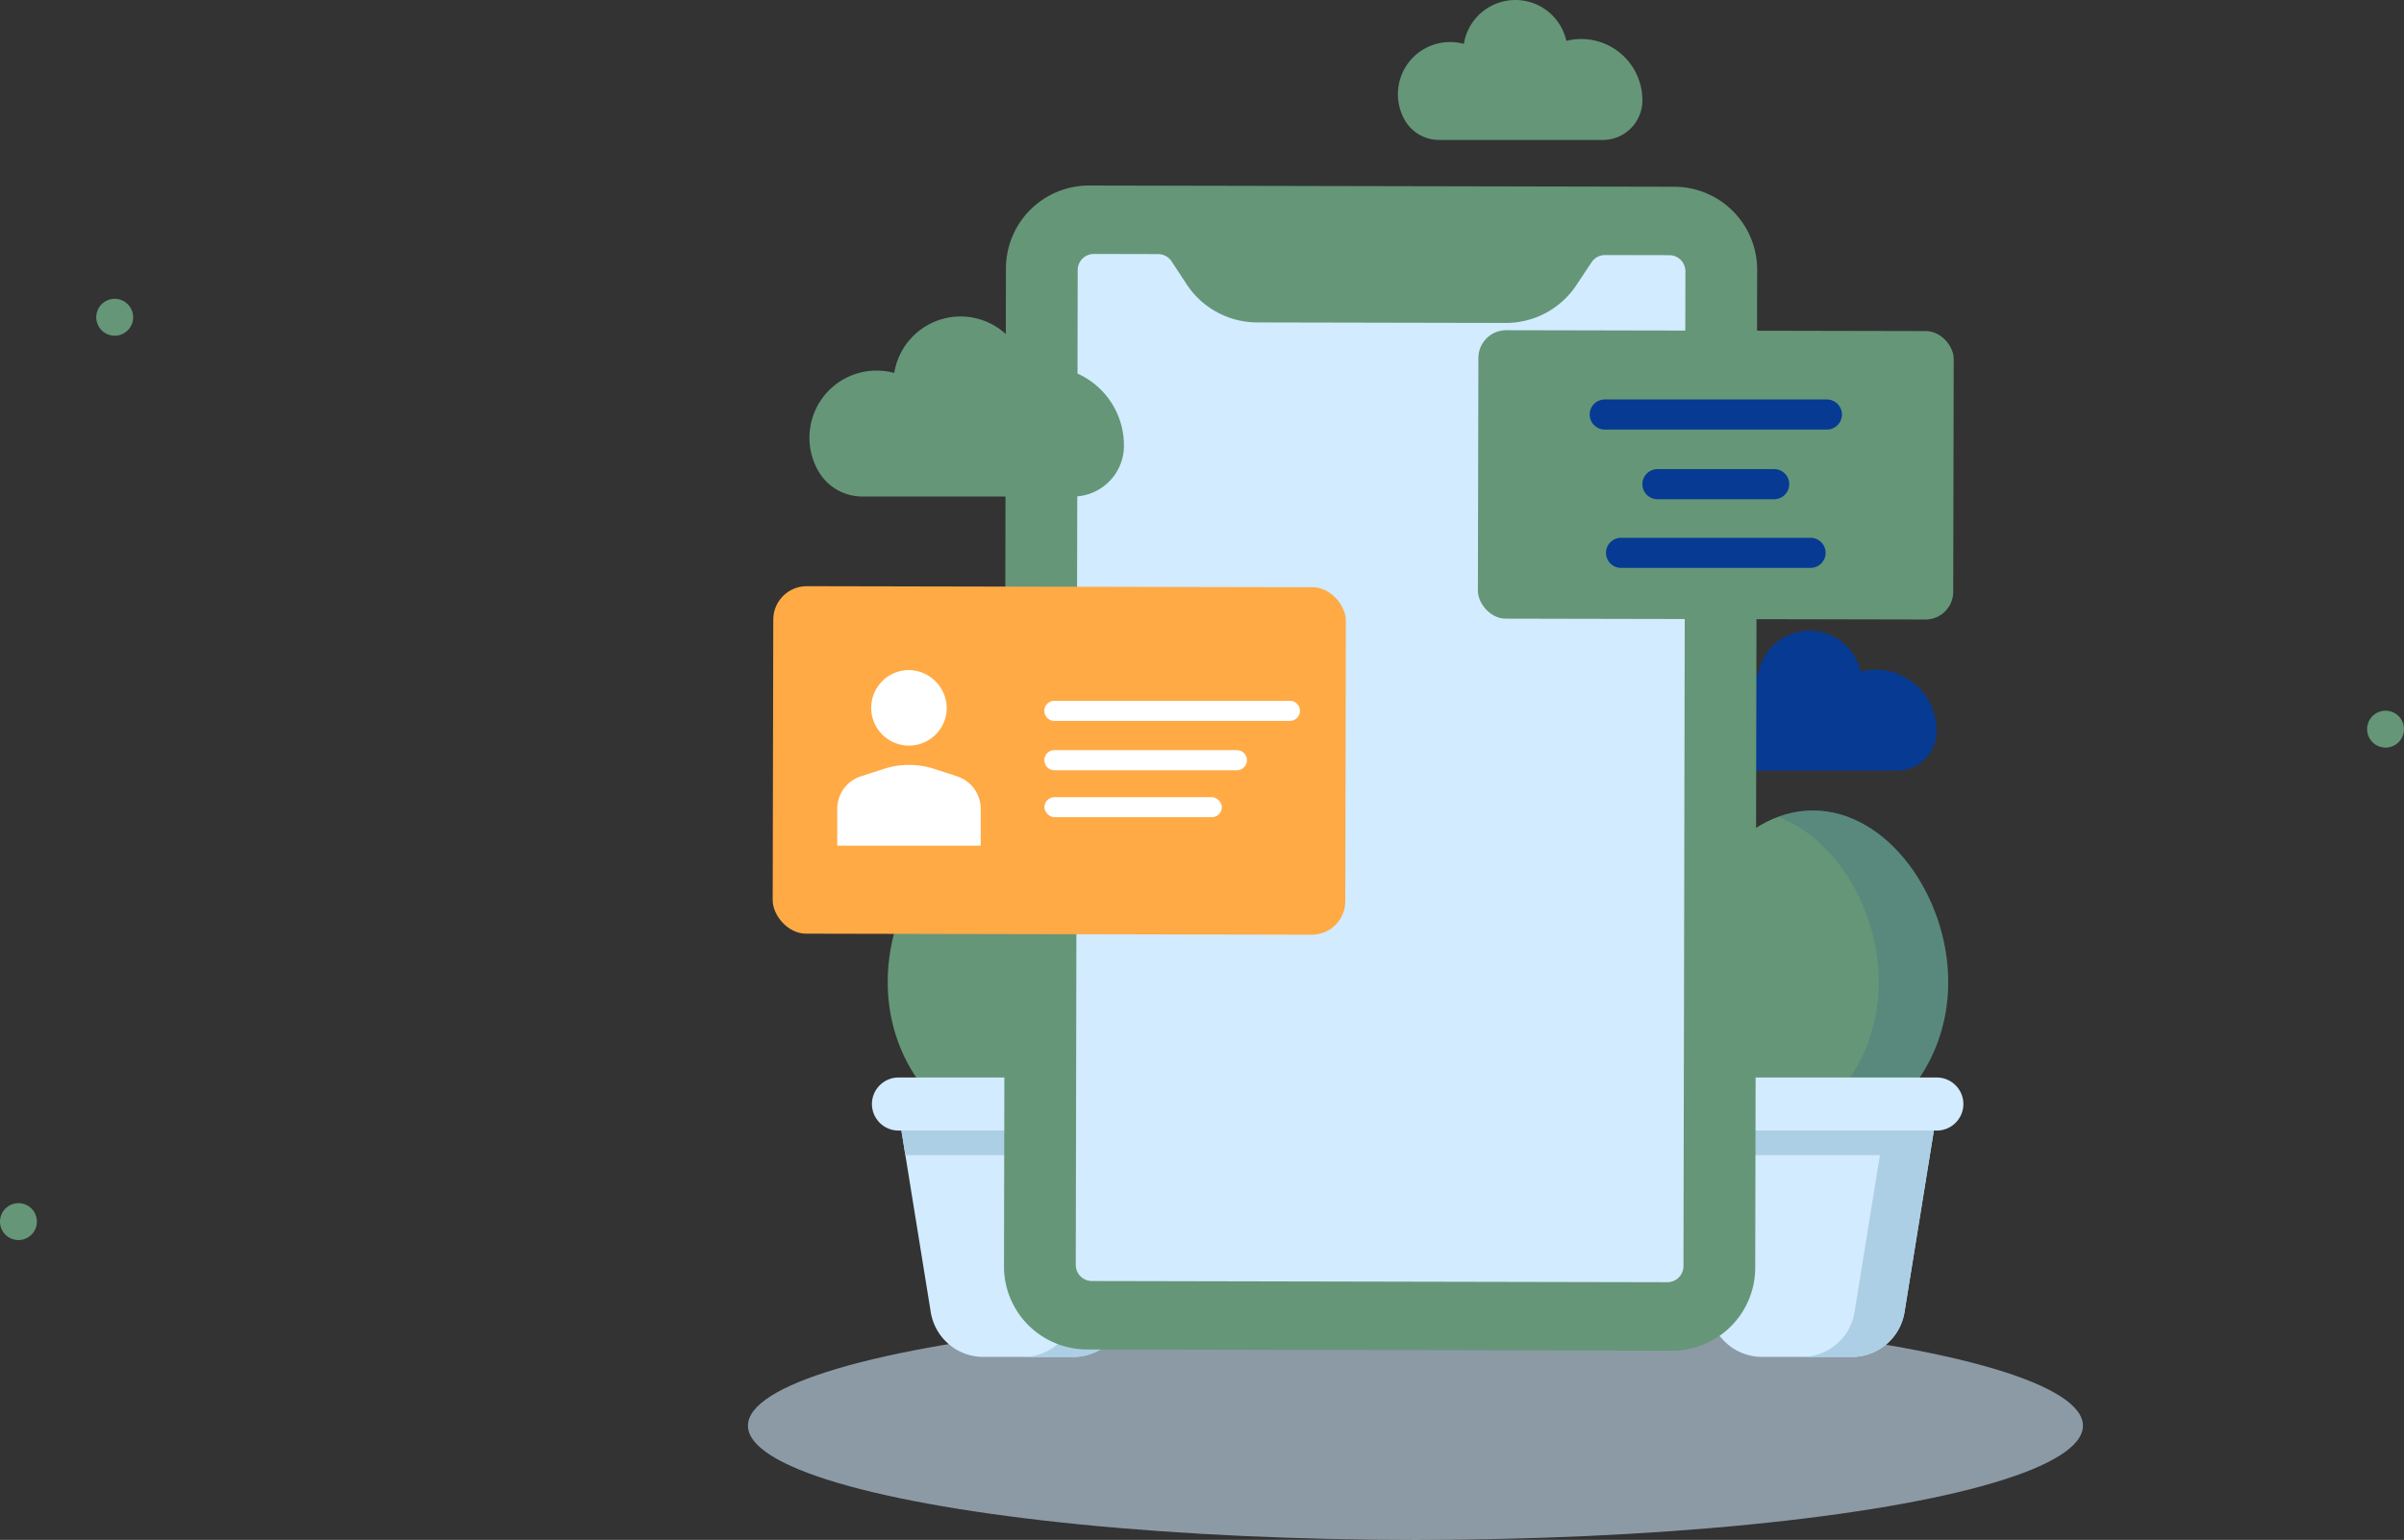
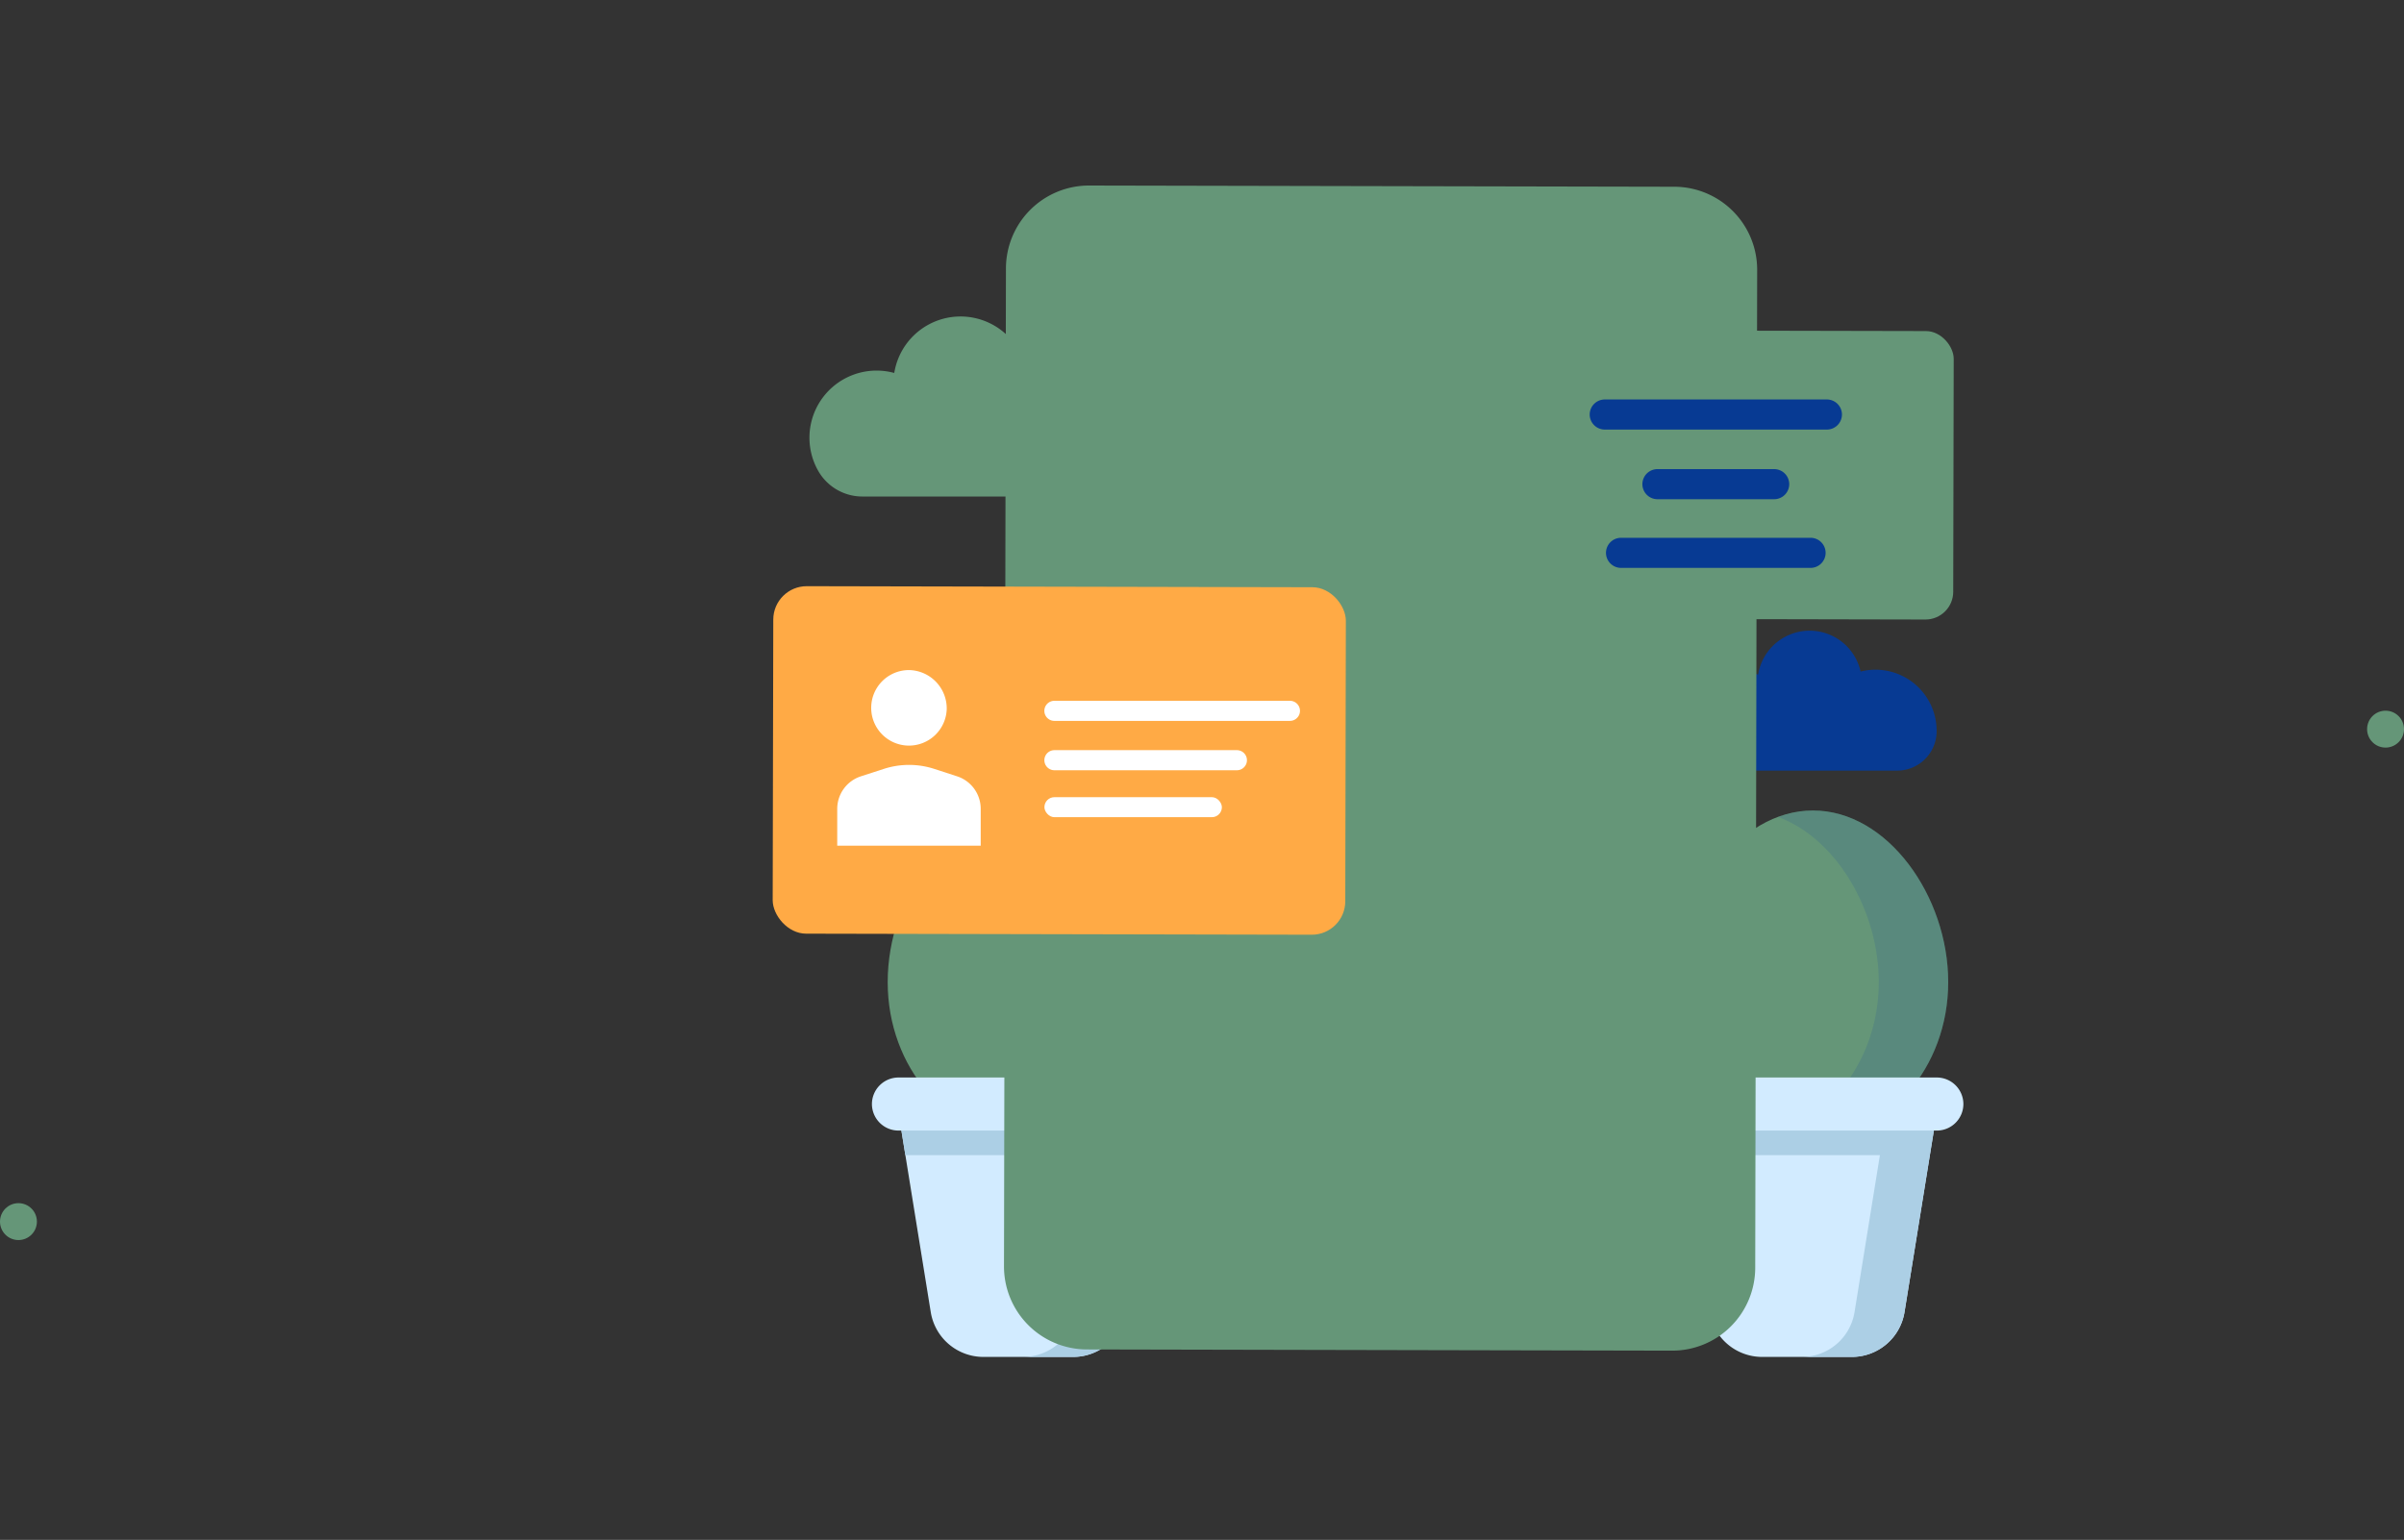
<svg xmlns="http://www.w3.org/2000/svg" width="215.364" height="137.993" viewBox="0 0 215.364 137.993">
  <rect x="0" y="0" width="215.364" height="137.993" fill="#333333" stroke="none" />
  <g id="Group_1" data-name="Group 1" transform="translate(-1371.696 -557)">
    <g id="Group_2965" data-name="Group 2965" transform="translate(1150.737 202.629)">
      <g id="Group_2459" data-name="Group 2459" transform="translate(287.963 354.371)">
-         <ellipse id="Ellipse_321" data-name="Ellipse 321" cx="59.799" cy="10.23" rx="59.799" ry="10.23" transform="translate(0 117.533)" fill="#d2ebff" opacity="0.56" />
        <g id="Group_2451" data-name="Group 2451" transform="translate(11.108 72.631)">
          <g id="Group_2446" data-name="Group 2446" transform="translate(72.185)">
            <g id="Group_2445" data-name="Group 2445">
              <path id="Path_7780" data-name="Path 7780" d="M193.78,224.045c0-7.681-5.425-15.378-12.117-15.378s-12.117,7.7-12.117,15.378,5.425,13.909,12.117,13.909S193.78,231.727,193.78,224.045Z" transform="translate(-169.546 -208.667)" fill="#659678" />
              <path id="Path_7781" data-name="Path 7781" d="M183.931,208.667a8.954,8.954,0,0,0-3.11.585c5.182,1.912,9.006,8.349,9.006,14.794S186,235.9,180.821,237.475a10.667,10.667,0,0,0,3.11.479c6.692,0,12.117-6.227,12.117-13.909S190.623,208.667,183.931,208.667Z" transform="translate(-171.814 -208.667)" fill="#34648c" opacity="0.25" />
            </g>
          </g>
          <g id="Group_2448" data-name="Group 2448" transform="translate(1.412)">
            <g id="Group_2447" data-name="Group 2447">
              <path id="Path_7782" data-name="Path 7782" d="M105.185,224.045c0-7.681-5.425-15.378-12.117-15.378s-12.117,7.7-12.117,15.378,5.425,13.909,12.117,13.909S105.185,231.727,105.185,224.045Z" transform="translate(-80.951 -208.667)" fill="#659678" />
              <path id="Path_7783" data-name="Path 7783" d="M95.336,208.667a8.951,8.951,0,0,0-3.11.585c5.181,1.912,9.006,8.349,9.006,14.794s-3.825,11.851-9.006,13.429a10.663,10.663,0,0,0,3.11.479c6.692,0,12.117-6.227,12.117-13.909S102.028,208.667,95.336,208.667Z" transform="translate(-83.219 -208.667)" fill="#34648c" opacity="0.25" />
            </g>
          </g>
          <g id="Group_2449" data-name="Group 2449" transform="translate(0 23.928)">
            <path id="Path_7784" data-name="Path 7784" d="M82.476,244.5l2.639,16.327a4.779,4.779,0,0,0,4.718,4.017h8.039a4.779,4.779,0,0,0,4.718-4.017l2.639-16.327Z" transform="translate(-79.845 -239.804)" fill="#d2ebff" />
            <path id="Path_7785" data-name="Path 7785" d="M105.228,244.5H82.476l.366,2.262h17.539l-2.273,14.065a4.779,4.779,0,0,1-4.718,4.017h4.481a4.779,4.779,0,0,0,4.718-4.017l2.273-14.065h0Z" transform="translate(-79.845 -239.804)" fill="#accfe5" />
            <path id="Path_7786" data-name="Path 7786" d="M104.819,238.621H81.56A2.385,2.385,0,0,0,79.183,241h0a2.384,2.384,0,0,0,2.377,2.377h23.259A2.385,2.385,0,0,0,107.2,241h0a2.385,2.385,0,0,0-2.381-2.379Z" transform="translate(-79.183 -238.621)" fill="#d2ebff" />
          </g>
          <g id="Group_2450" data-name="Group 2450" transform="translate(69.765 23.928)">
            <path id="Path_7787" data-name="Path 7787" d="M169.81,244.5l2.638,16.327a4.781,4.781,0,0,0,4.719,4.017H185.2a4.781,4.781,0,0,0,4.719-4.016l2.638-16.328Z" transform="translate(-167.179 -239.804)" fill="#d2ebff" />
            <path id="Path_7788" data-name="Path 7788" d="M192.561,244.5H169.81l.365,2.262h17.54l-2.273,14.065a4.781,4.781,0,0,1-4.719,4.017H185.2a4.781,4.781,0,0,0,4.719-4.016l2.273-14.066h0Z" transform="translate(-167.179 -239.804)" fill="#accfe5" />
            <path id="Path_7789" data-name="Path 7789" d="M192.152,238.621H168.893A2.385,2.385,0,0,0,166.516,241h0a2.384,2.384,0,0,0,2.377,2.377h23.259A2.384,2.384,0,0,0,194.53,241h0a2.385,2.385,0,0,0-2.378-2.379Z" transform="translate(-166.516 -238.621)" fill="#d2ebff" />
          </g>
        </g>
        <path id="Path_7790" data-name="Path 7790" d="M174.865,201.038h14.649a3.542,3.542,0,0,0,3.555-3.432c0-.044,0-.088,0-.133a5.478,5.478,0,0,0-6.812-5.314,4.674,4.674,0,0,0-9.178.272,4.676,4.676,0,0,0-5.267,6.875,3.537,3.537,0,0,0,3.053,1.732Z" transform="translate(-86.579 -131.979)" fill="#073a93" />
        <g id="Group_2452" data-name="Group 2452" transform="translate(22.939 16.626)">
          <path id="Path_7791" data-name="Path 7791" d="M154.068,138.668l-52.468-.109a7.438,7.438,0,0,0-7.432,7.4l-.175,89.47a7.439,7.439,0,0,0,7.4,7.432l52.468.109a7.439,7.439,0,0,0,7.432-7.4l.174-89.47A7.439,7.439,0,0,0,154.068,138.668Z" transform="translate(-93.993 -138.559)" fill="#659678" />
-           <path id="Path_7792" data-name="Path 7792" d="M155.215,146.344l-5.756-.012a1.445,1.445,0,0,0-1.209.647l-1.359,2.048a7.578,7.578,0,0,1-6.332,3.39l-22.263-.046a7.582,7.582,0,0,1-6.319-3.417l-1.35-2.054a1.445,1.445,0,0,0-1.206-.653l-5.756-.012a1.447,1.447,0,0,0-1.45,1.444l-.173,89.146a1.447,1.447,0,0,0,1.443,1.45l51.549.107a1.446,1.446,0,0,0,1.45-1.444l.174-89.146a1.447,1.447,0,0,0-1.443-1.448Z" transform="translate(-95.612 -140.103)" fill="#d2ebff" />
        </g>
        <g id="Group_2454" data-name="Group 2454" transform="translate(65.39 29.585)">
          <rect id="Rectangle_3174" data-name="Rectangle 3174" width="42.582" height="25.85" rx="2.489" transform="translate(0.054 0) rotate(0.119)" fill="#659678" />
          <g id="Group_2453" data-name="Group 2453" transform="translate(10.02 6.213)">
            <path id="Path_7793" data-name="Path 7793" d="M180.925,162.559h-19.9a1.353,1.353,0,0,0-1.349,1.349h0a1.353,1.353,0,0,0,1.349,1.349h19.9a1.354,1.354,0,0,0,1.35-1.349h0A1.354,1.354,0,0,0,180.925,162.559Z" transform="translate(-159.676 -162.559)" fill="#073a93" />
            <path id="Path_7794" data-name="Path 7794" d="M177.392,170.371H166.934a1.353,1.353,0,0,0-1.349,1.349h0a1.353,1.353,0,0,0,1.349,1.349h10.458a1.353,1.353,0,0,0,1.349-1.349h0A1.353,1.353,0,0,0,177.392,170.371Z" transform="translate(-160.865 -164.13)" fill="#073a93" />
            <path id="Path_7795" data-name="Path 7795" d="M179.832,178.075h-16.98a1.353,1.353,0,0,0-1.349,1.349h0a1.353,1.353,0,0,0,1.349,1.349h16.979a1.353,1.353,0,0,0,1.349-1.349h0a1.353,1.353,0,0,0-1.348-1.349Z" transform="translate(-160.044 -165.68)" fill="#073a93" />
          </g>
        </g>
        <path id="Path_7796" data-name="Path 7796" d="M76.925,169.383H95.774a4.558,4.558,0,0,0,4.574-4.415q0-.086,0-.171a7.048,7.048,0,0,0-8.766-6.837,6.014,6.014,0,0,0-11.809.35A6.015,6.015,0,0,0,73,167.153,4.553,4.553,0,0,0,76.925,169.383Z" transform="translate(-66.664 -124.888)" fill="#659678" />
-         <path id="Path_7797" data-name="Path 7797" d="M141.865,130.288h14.649a3.542,3.542,0,0,0,3.555-3.432v-.133a5.478,5.478,0,0,0-6.812-5.314,4.674,4.674,0,0,0-9.178.272,4.675,4.675,0,0,0-5.269,6.873A3.537,3.537,0,0,0,141.865,130.288Z" transform="translate(-79.94 -117.747)" fill="#659678" />
        <g id="Group_2458" data-name="Group 2458" transform="translate(2.212 52.524)">
          <rect id="Rectangle_3175" data-name="Rectangle 3175" width="51.295" height="31.139" rx="2.998" transform="translate(0.065 0) rotate(0.119)" fill="#ffaa45" />
          <g id="Group_2455" data-name="Group 2455" transform="translate(24.343 10.277)">
            <path id="Path_7798" data-name="Path 7798" d="M120.521,196.362h-21.1a.9.9,0,0,0-.9.9h0a.9.9,0,0,0,.9.9h21.1a.9.9,0,0,0,.9-.9h0a.9.9,0,0,0-.9-.9Z" transform="translate(-98.521 -196.362)" fill="#fff" />
            <path id="Path_7799" data-name="Path 7799" d="M115.77,201.9H99.423a.9.9,0,0,0-.9.9h0a.9.9,0,0,0,.9.9H115.77a.9.9,0,0,0,.9-.9h0a.9.9,0,0,0-.9-.9Z" transform="translate(-98.521 -197.476)" fill="#fff" />
            <rect id="Rectangle_3176" data-name="Rectangle 3176" width="15.898" height="1.793" rx="0.896" transform="translate(0.006 8.637)" fill="#fff" />
          </g>
          <g id="Group_2457" data-name="Group 2457" transform="translate(5.788 7.524)">
            <g id="Group_2456" data-name="Group 2456" transform="translate(3.043)">
              <path id="Path_7800" data-name="Path 7800" d="M85.869,196.416a3.384,3.384,0,1,1-3.381-3.5A3.441,3.441,0,0,1,85.869,196.416Z" transform="translate(-79.103 -192.916)" fill="#fff" />
            </g>
            <path id="Path_7801" data-name="Path 7801" d="M86.026,204.574l-2.039-.663a7.321,7.321,0,0,0-4.521,0l-2.053.665a3.065,3.065,0,0,0-2.12,2.916v3.3H88.147v-3.3a3.065,3.065,0,0,0-2.121-2.918Z" transform="translate(-75.293 -195.055)" fill="#fff" />
          </g>
        </g>
      </g>
      <g id="Group_2462" data-name="Group 2462" transform="translate(220.959 381.148)">
        <circle id="Ellipse_322" data-name="Ellipse 322" cx="1.653" cy="1.653" r="1.653" transform="translate(0 81.043)" fill="#659678" />
-         <circle id="Ellipse_323" data-name="Ellipse 323" cx="1.653" cy="1.653" r="1.653" transform="translate(8.623)" fill="#659678" />
      </g>
      <g id="Group_2463" data-name="Group 2463" transform="translate(433.017 421.365) rotate(-90)">
        <circle id="Ellipse_323-2" data-name="Ellipse 323" cx="1.653" cy="1.653" r="1.653" fill="#659678" />
      </g>
    </g>
  </g>
</svg>